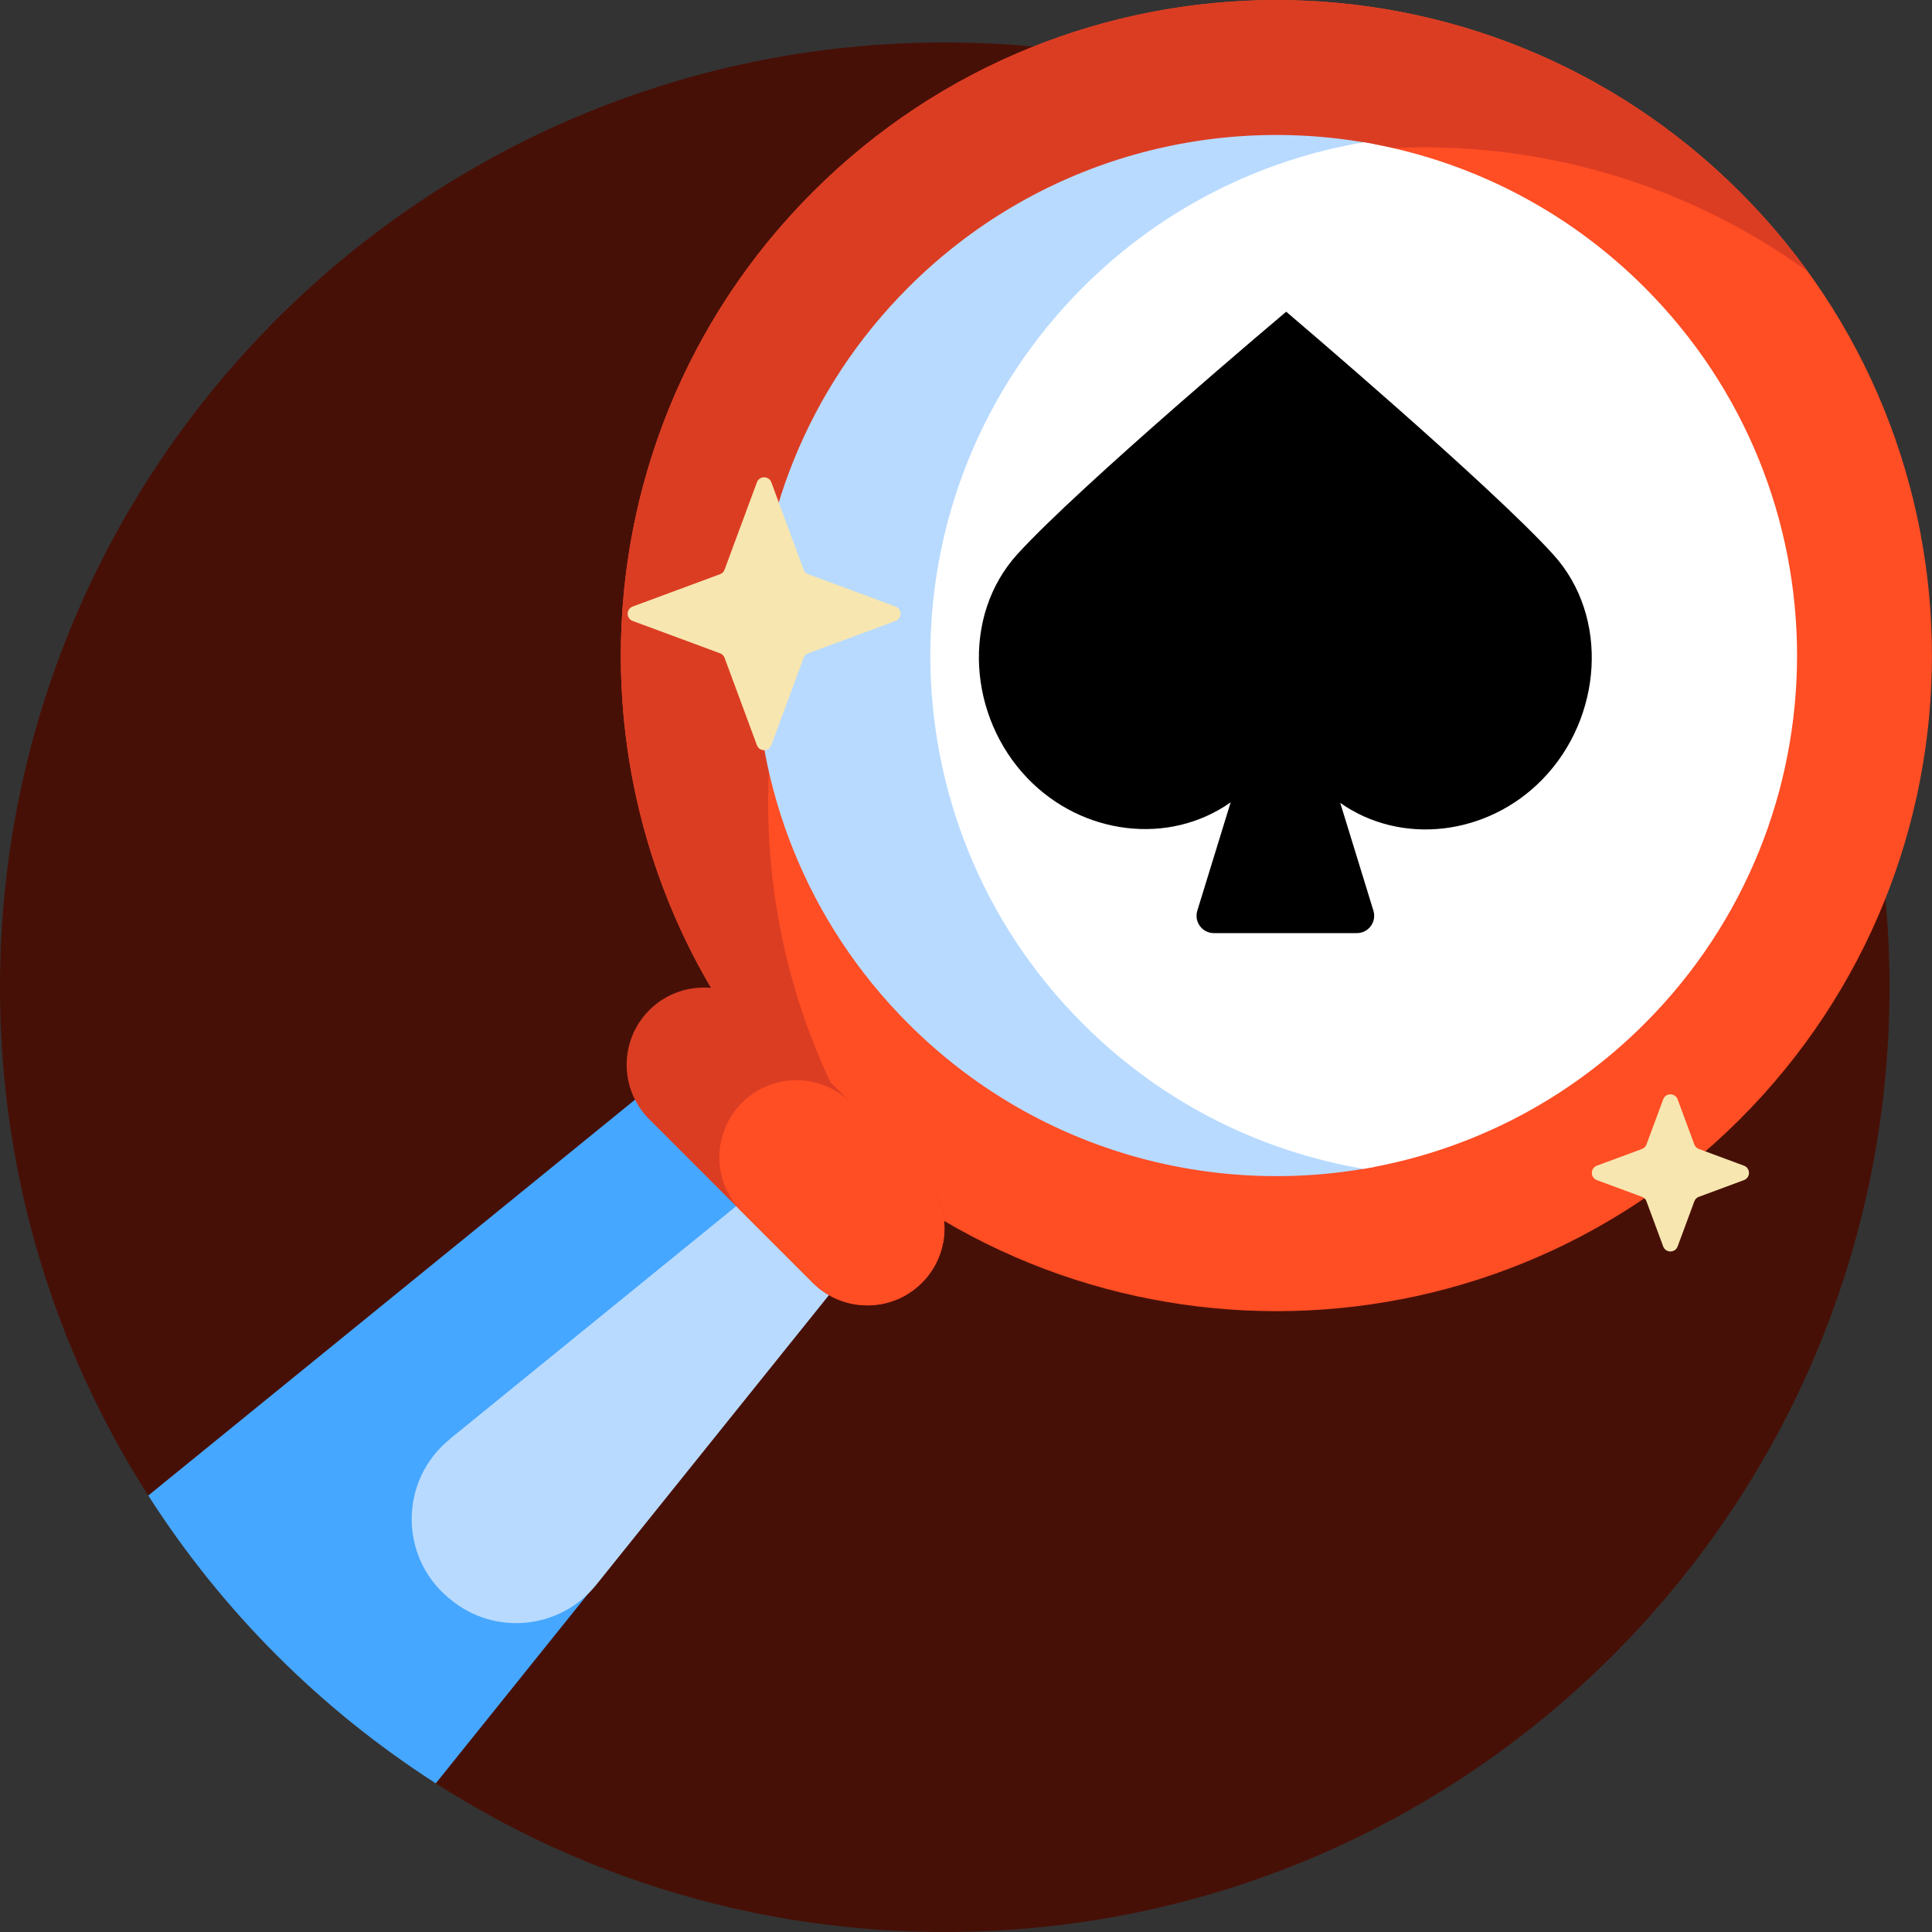
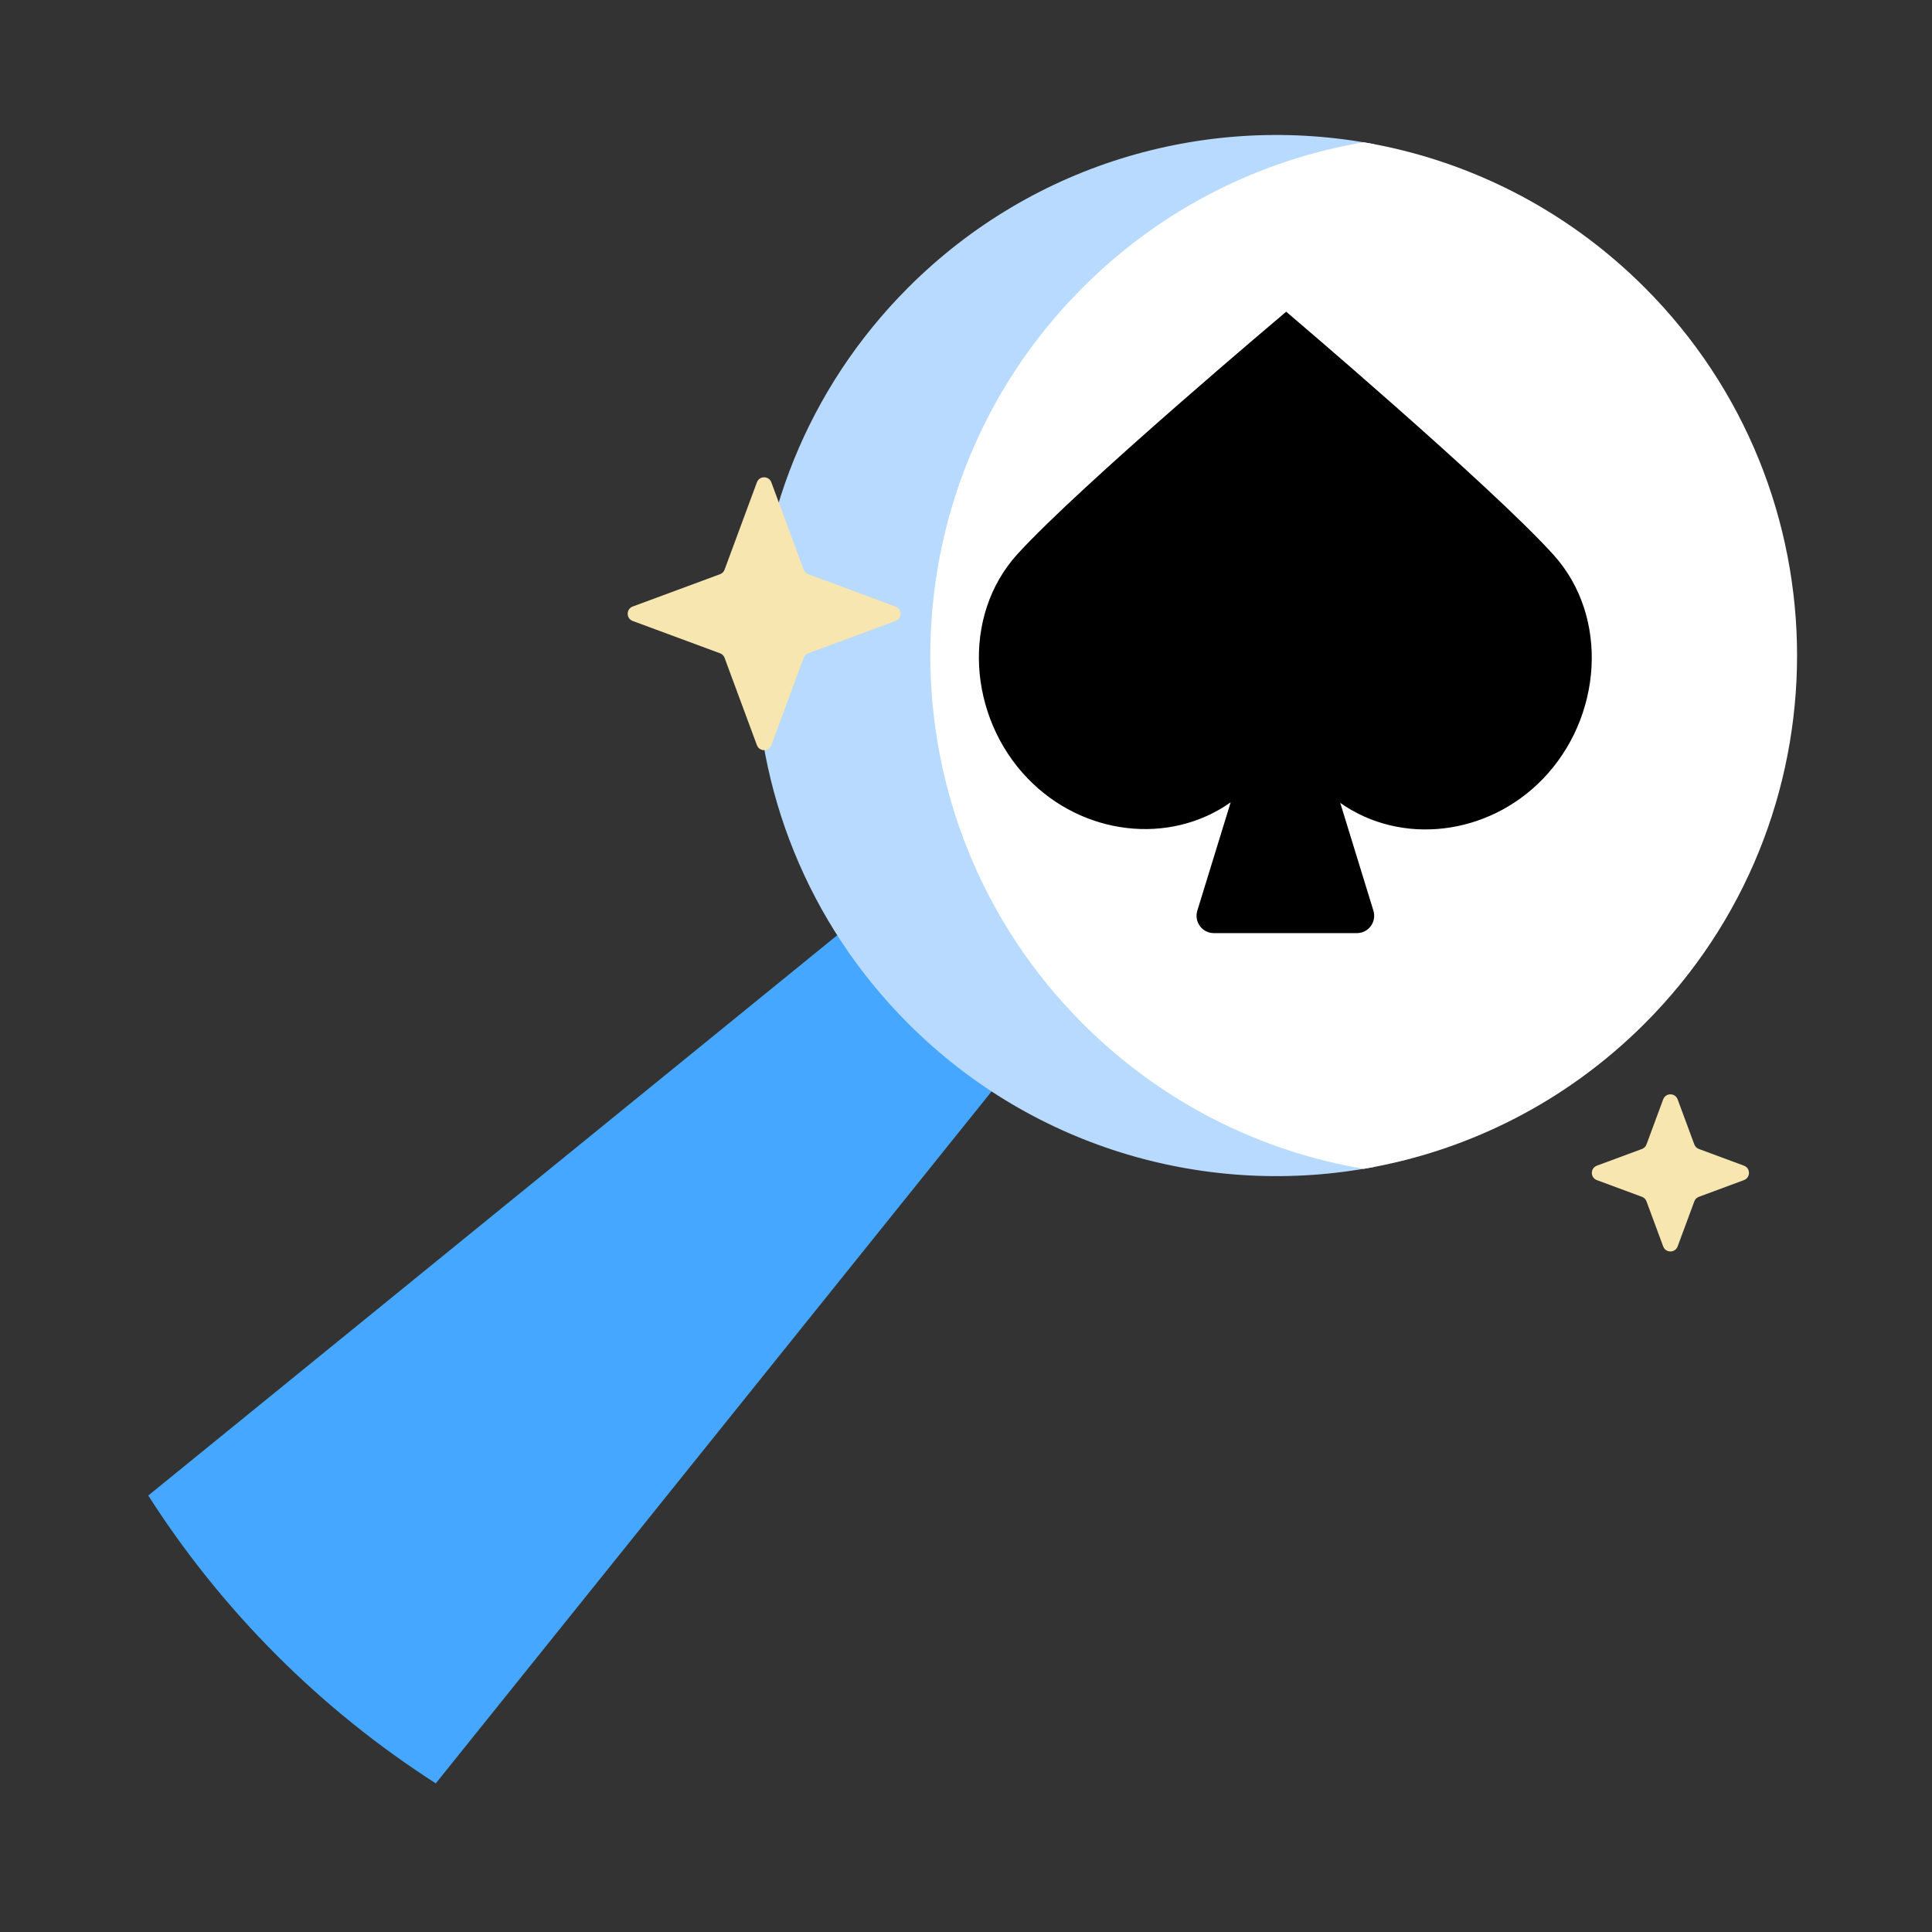
<svg xmlns="http://www.w3.org/2000/svg" id="Layer_2" data-name="Layer 2" viewBox="0 0 200.3 200.3">
  <rect x="0" y="0" width="200.3" height="200.3" fill="#333333" stroke="none" />
  <defs>
    <style>
      .cls-1 {
        fill: #db3d23;
      }

      .cls-1, .cls-2, .cls-3, .cls-4, .cls-5, .cls-6, .cls-7, .cls-8 {
        stroke-width: 0px;
      }

      .cls-3 {
        fill: #f7e6b0;
      }

      .cls-4 {
        fill: #fff;
      }

      .cls-5 {
        fill: #471007;
      }

      .cls-6 {
        fill: #ff4d24;
      }

      .cls-7 {
        fill: #b8daff;
      }

      .cls-8 {
        fill: #45a7ff;
      }
    </style>
  </defs>
  <g id="Layer_4" data-name="Layer 4">
    <g>
      <g>
-         <path class="cls-5" d="m195.9,102.35c0,54.1-43.85,97.95-97.95,97.95S0,156.45,0,102.35,43.85,4.4,97.95,4.4s97.95,43.85,97.95,97.95Z" />
        <path class="cls-8" d="m104.02,95.81c4.01,4.01,4.36,10.39.81,14.82l-59.65,74.26c-11.96-7.67-22.15-17.86-29.81-29.84l73.78-60c4.42-3.59,10.84-3.26,14.87.76Z" />
-         <path class="cls-7" d="m46.61,149.21l53.34-43.37c2.15-1.75,4.78-2.57,7.38-2.48.09,2.57-.72,5.18-2.44,7.32l-43.07,53.62c-3.75,4.66-10.59,5.32-15.17,1.48-.06-.05-.12-.1-.18-.15-5.11-4.3-5.04-12.19.15-16.41Z" />
-         <path class="cls-6" d="m180.39,19.91c26.54,26.54,26.54,69.58,0,96.12-26.54,26.54-69.58,26.54-96.12,0-26.54-26.54-26.54-69.58,0-96.12,26.54-26.54,69.58-26.54,96.12,0Z" />
-         <path class="cls-1" d="m187.42,28.15c-26.57-19.26-63.94-16.92-87.88,7.03-20.83,20.83-25.31,51.83-13.44,77.03l9.48,9.48c3.12,3.12,3.12,8.19,0,11.31s-8.19,3.12-11.31,0l-16.96-16.96c-3.12-3.12-3.12-8.18,0-11.31,1.75-1.75,4.12-2.52,6.41-2.31-15.34-26.05-11.82-60.14,10.55-82.51,26.54-26.54,69.58-26.54,96.12,0,2.6,2.6,4.94,5.35,7.03,8.24Z" />
-         <path class="cls-6" d="m95.58,132.99c-3.12,3.12-8.18,3.12-11.31,0l-7.35-7.35c-3.12-3.12-3.12-8.18,0-11.31,3.12-3.12,8.18-3.12,11.31,0l7.35,7.35c3.12,3.12,3.12,8.19,0,11.31Z" />
        <path class="cls-7" d="m142.52,120.97c-16.98,3.25-35.21-1.7-48.35-14.84-21.08-21.08-21.08-55.25,0-76.33,13.14-13.14,31.38-18.09,48.35-14.84-8.73,2.44-16.98,7.15-23.83,14.14-21.08,21.47-21.08,56.28,0,77.74,6.86,6.99,15.1,11.7,23.83,14.14Z" />
        <path class="cls-4" d="m170.5,106.13c-8.23,8.23-18.46,13.24-29.12,15.05-10.66-1.8-20.89-6.82-29.12-15.05-21.08-21.08-21.08-55.25,0-76.33,8.23-8.23,18.45-13.24,29.12-15.05,10.66,1.8,20.89,6.82,29.12,15.05,21.08,21.08,21.08,55.25,0,76.33Z" />
        <path class="cls-3" d="m92.84,64.38l-9.05,3.35c-.22.08-.39.25-.47.47l-3.35,9.05c-.26.7-1.24.7-1.5,0l-3.35-9.05c-.08-.22-.25-.39-.47-.47l-9.05-3.35c-.7-.26-.7-1.24,0-1.5l9.05-3.35c.22-.08.39-.25.47-.47l3.35-9.05c.26-.7,1.24-.7,1.5,0l3.35,9.05c.08.22.25.39.47.47l9.05,3.35c.7.26.7,1.24,0,1.5Zm87.96,56.47l-4.67-1.73c-.22-.08-.39-.25-.47-.47l-1.73-4.67c-.26-.7-1.24-.7-1.5,0l-1.73,4.67c-.08.22-.25.39-.47.47l-4.67,1.73c-.7.26-.7,1.24,0,1.5l4.67,1.73c.22.08.39.25.47.47l1.73,4.67c.26.7,1.24.7,1.5,0l1.73-4.67c.08-.22.25-.39.47-.47l4.67-1.73c.7-.26.7-1.24,0-1.5Z" />
      </g>
      <path class="cls-2" d="m133.33,32.33s-21.32,17.95-27.84,25.11c-5.85,6.43-5.11,16.87,1.05,23.26,5.68,5.9,14.68,6.98,21.05,2.48l-3.46,11.24c-.35,1.15.51,2.32,1.71,2.32h14.84c1.2,0,2.06-1.17,1.71-2.32l-3.44-11.18c6.34,4.46,15.3,3.4,20.98-2.46,6.18-6.36,6.96-16.81,1.13-23.26-6.49-7.18-27.72-25.21-27.72-25.21Z" />
    </g>
  </g>
</svg>